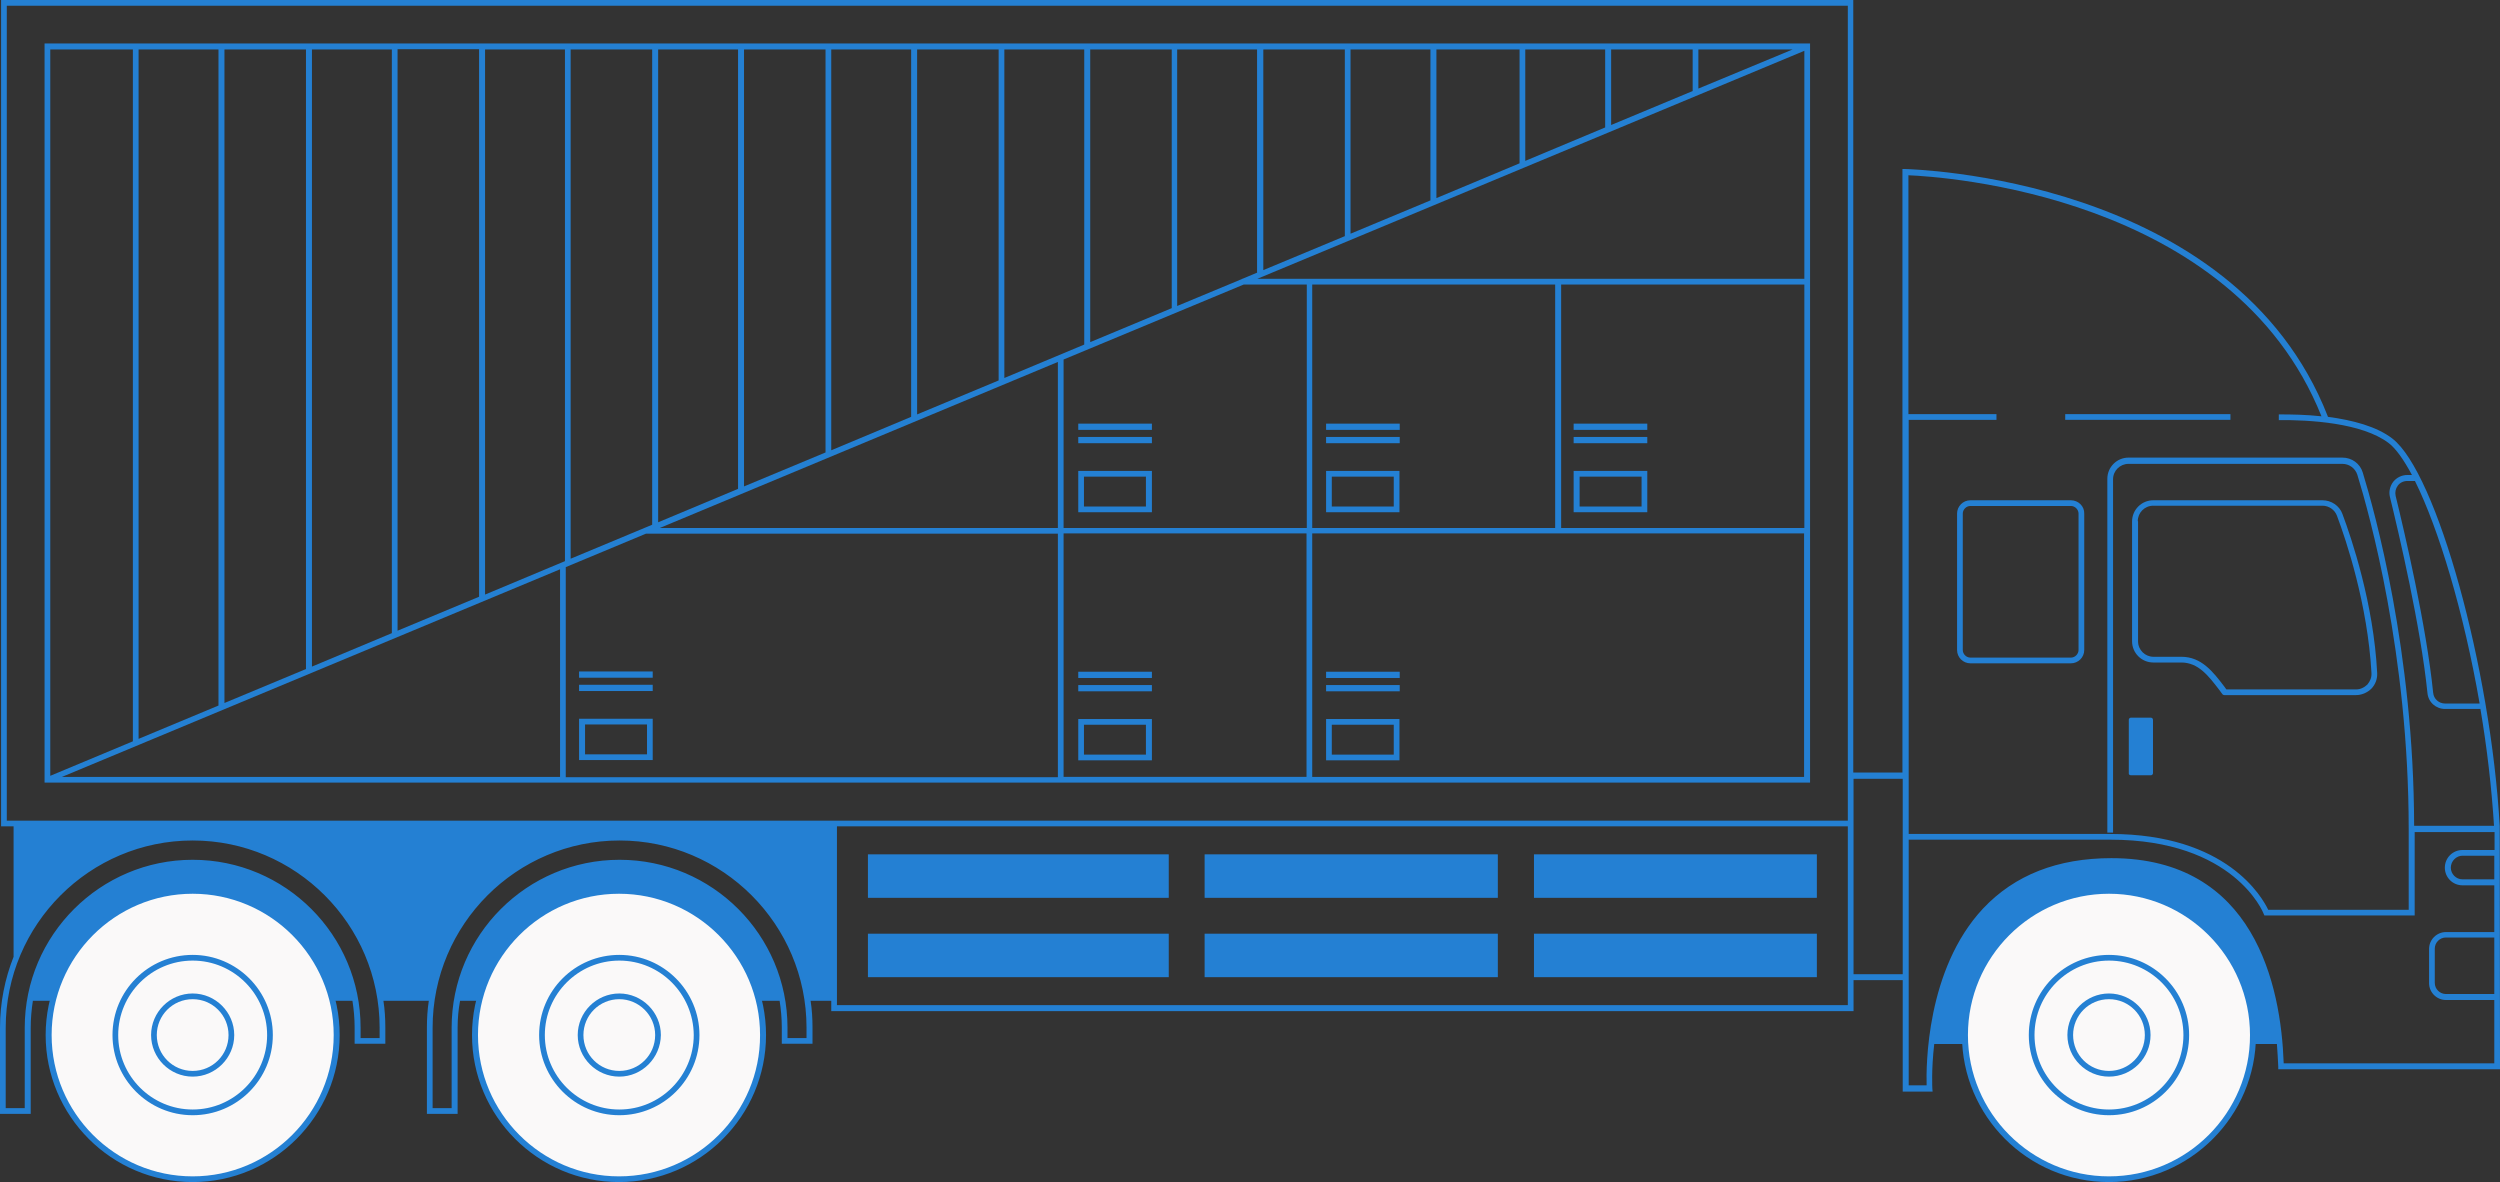
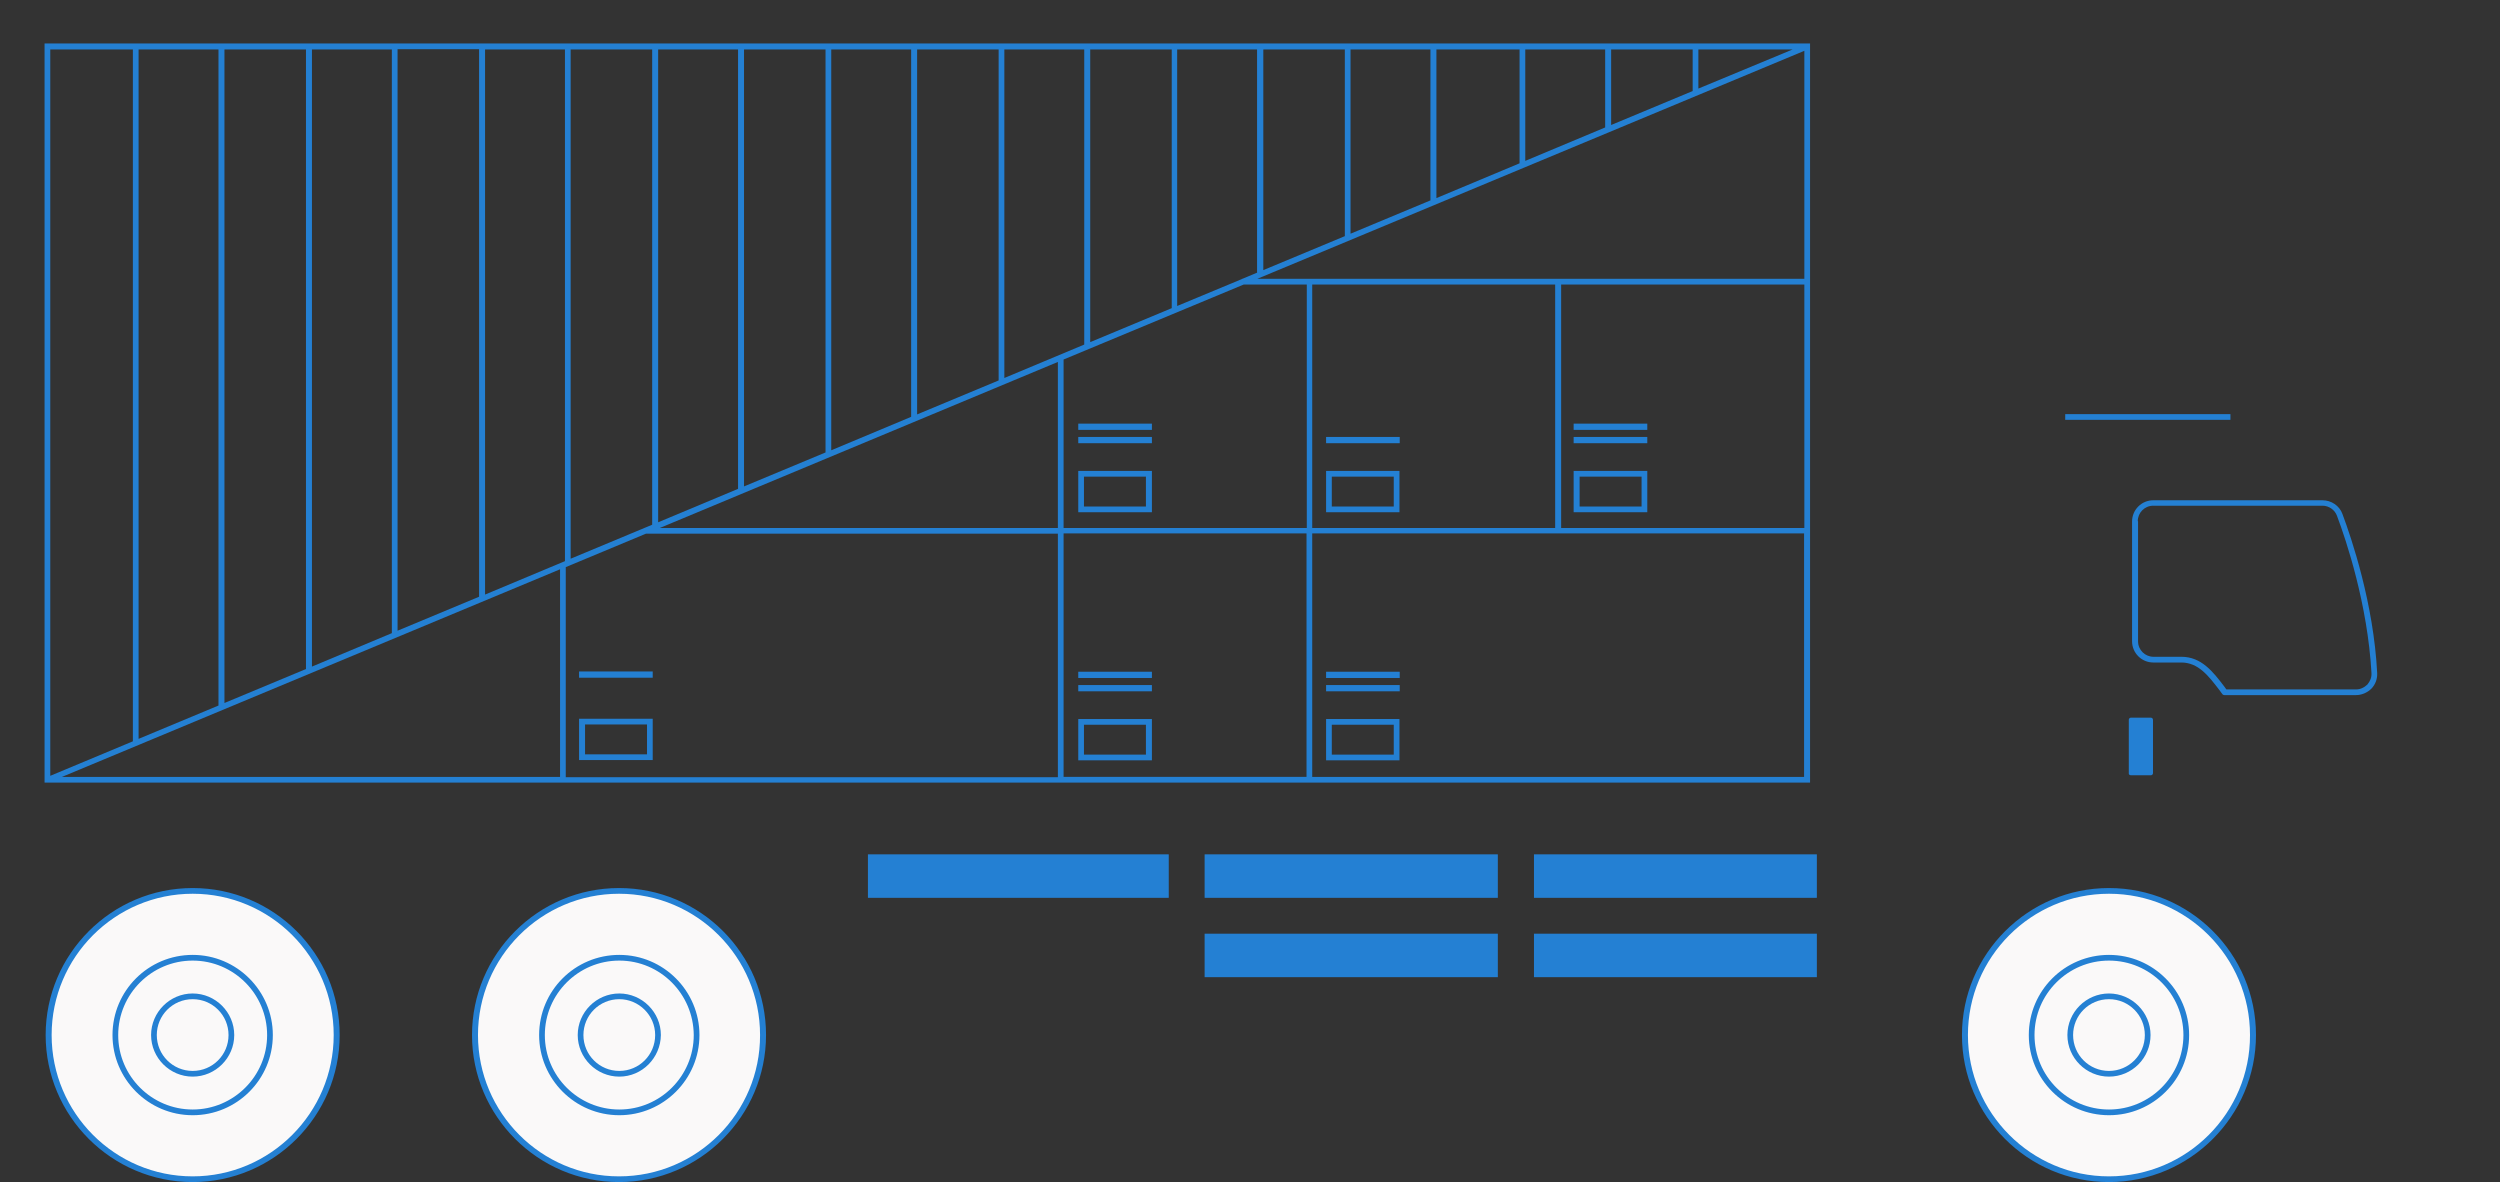
<svg xmlns="http://www.w3.org/2000/svg" id="eT2DXG5eduw1" viewBox="0 0 920 435" shape-rendering="geometricPrecision" text-rendering="geometricPrecision">
  <rect x="0" y="0" width="920" height="435" fill="#333333" stroke="none" />
  <style>#eT2DXG5eduw2_to {animation: eT2DXG5eduw2_to__to 3000ms linear infinite normal forwards}@keyframes eT2DXG5eduw2_to__to { 0% {transform: translate(460px,204.95px)} 16.667% {transform: translate(460px,208.95px)} 33.333% {transform: translate(460px,204.95px)} 50% {transform: translate(460px,208.95px)} 66.667% {transform: translate(460px,204.95px)} 83.333% {transform: translate(460px,208.95px)} 100% {transform: translate(460px,204.95px)}}</style>
  <g id="eT2DXG5eduw2_to" transform="translate(460,204.95)">
    <g transform="translate(-460,-214.95)">
      <g>
        <g>
          <g>
-             <path d="M919.9,314c-3.3-58.3-23.2-130-39.5-142.6-5.8-4.5-14.7-6.8-23.7-8-34.5-88.7-154.3-91.1-155.5-91.2h-1.1v222.1h-18.1L682,10L0.4,10v304.1h4.6v48c-3.2,8.1-5,16.9-5,26.1v31.7h11.3v-31.7c0-3.4.3-6.7.8-9.9h117.6c.5,3.2.8,6.5.8,9.9v5.9h11.3v-5.9c0-3.4-.2-6.7-.7-9.9h16.7c-.5,3.2-.7,6.6-.7,9.9v31.7h11.3v-31.7c0-3.4.3-6.7.9-9.9h117.6c.5,3.2.8,6.5.8,9.9v5.9h11.3v-5.9c0-3.4-.2-6.7-.7-9.9h7.6v3.8h376.2v-11.4h18.1v41h11l-.1-1.1c0-.2-.4-6.9.7-16.4h126.1c.2,2.9.4,5.7.5,8.3v1h81.6l-.1-89.5v0ZM139.7,392h-7v-3.8c0-34.1-27.7-61.8-61.8-61.8-34,0-61.8,27.7-61.8,61.8v29.6h-7v-29.6c0-38,30.9-68.9,68.8-68.9s68.8,30.9,68.8,68.9v3.8Zm157.1,0h-7v-3.8c0-34.1-27.7-61.8-61.8-61.8s-61.8,27.7-61.8,61.8v29.6h-7v-29.6c0-38,30.9-68.9,68.8-68.9s68.8,30.9,68.8,68.9v3.8ZM680,379.9h-372v-65.8h372v65.8Zm0-67.9h-374.1v0h-303.4v-299.9h677.5v299.9Zm20.2,56.5h-18.1v-71.9h18.1v71.9Zm212.3-99.6h-12.7c-2.3,0-4.2-1.7-4.4-4-2.5-24.7-10.5-58.9-13.8-72.4-.3-1.4,0-2.7.8-3.8s2.1-1.7,3.5-1.7h2.8c8.7,17.5,18,48.3,23.8,81.9ZM702.3,164.5h32.4v-2.1h-32.4v-87.9c11.9.5,119.3,6.9,152,88.7-5.4-.6-10.9-.7-15.7-.7v2.1c10.9-.1,30.6.9,40.5,8.5c2.6,2,5.5,6.1,8.5,11.7h-1.7c-2,0-3.9.9-5.2,2.5-1.2,1.6-1.7,3.7-1.2,5.6c3.3,13.5,11.3,47.6,13.8,72.1.3,3.4,3.1,5.9,6.5,5.9h13c2.4,14.2,4.1,28.8,5,43h-29.4c-.1-64.1-14.5-115.6-18.9-130-1-3.3-4-5.5-7.5-5.5h-78.7c-4.3,0-7.8,3.5-7.8,7.8v130.2h2.1v-130c0-3.2,2.6-5.7,5.7-5.7h78.7c2.5,0,4.7,1.6,5.5,4c4.4,14.3,18.9,66.1,18.9,130.4v29.7h-51.7c-2.1-4.4-15.1-27.9-58.1-27.9h-74.2v-152.4ZM917.9,375.8h-17.8c-2.2,0-4.1-1.8-4.1-4.1v-12.6c0-2.2,1.8-4.1,4.1-4.1h17.8v20.8Zm0-42.2h-11.7c-2.4,0-4.3-2-4.3-4.3c0-2.4,2-4.4,4.3-4.4h11.7v8.7Zm0-10.8h-11.7c-3.6,0-6.5,2.9-6.5,6.5s2.9,6.5,6.5,6.5h11.7v17.2h-17.8c-3.4,0-6.2,2.8-6.2,6.2v12.6c0,3.4,2.8,6.2,6.2,6.2h17.8v23.3h-77.5c-1-28.7-10.8-75.5-63.4-75.5-19.8,0-35.6,6.2-47.2,18.5-21,22.4-21,58.3-20.8,65.1h-6.6v-90.4h74.2c45.6,0,56.3,26.9,56.4,27.2l.3.7h55.3v-30.7h29.4v6.6Z" fill="#2480d3" />
            <path d="M792.4,253.8h10.3c6.3,0,10,4.9,14,10.1l1.1,1.5c.2.3.5.4.8.4h48.4c2.1,0,4.2-.9,5.7-2.4c1.5-1.6,2.2-3.6,2.1-5.7-1.3-25.6-9.4-49.5-12.8-58.6-1.1-3-4.1-5-7.3-5h-62.3c-4.3,0-7.8,3.5-7.8,7.8v44.1c0,4.3,3.5,7.8,7.8,7.8Zm-5.7-52c0-3.1,2.5-5.7,5.7-5.7h62.3c2.3,0,4.5,1.5,5.3,3.7c3.4,9,11.3,32.6,12.7,57.9.1,1.6-.5,3-1.5,4.2-1.1,1.1-2.6,1.8-4.1,1.8h-47.8l-.8-1.1c-4.1-5.4-8.4-10.9-15.7-10.9h-10.3c-3.1,0-5.7-2.5-5.7-5.7v-44.2Z" fill="#2480d3" />
-             <path d="M762.1,194.1h-37c-2.7,0-4.9,2.2-4.9,4.9v50.2c0,2.7,2.2,4.9,4.9,4.9h37c2.7,0,4.9-2.2,4.9-4.9v-50.2c.1-2.7-2.2-4.9-4.9-4.9Zm2.8,55.1c0,1.5-1.3,2.8-2.8,2.8h-37c-1.5,0-2.8-1.3-2.8-2.8v-50.2c0-1.5,1.3-2.8,2.8-2.8h37c1.5,0,2.8,1.3,2.8,2.8v50.2Z" fill="#2480d3" />
            <path d="M784.2,295.3h7.3c.5,0,.8-.4.8-.8v-19.6c0-.5-.4-.8-.8-.8h-7.3c-.5,0-.8.4-.8.8v19.6c-.1.5.3.8.8.8Z" fill="#2480d3" />
            <rect width="60.8" height="2.1" rx="0" ry="0" transform="translate(760 162.4)" fill="#2480d3" />
            <rect width="104.1" height="16" rx="0" ry="0" transform="translate(564.5 353.6)" fill="#2480d3" />
            <rect width="104.1" height="16" rx="0" ry="0" transform="translate(564.5 324.4)" fill="#2480d3" />
            <rect width="107.9" height="16" rx="0" ry="0" transform="translate(443.3 324.4)" fill="#2480d3" />
            <rect width="107.9" height="16" rx="0" ry="0" transform="translate(443.3 353.6)" fill="#2480d3" />
-             <rect width="110.7" height="16" rx="0" ry="0" transform="translate(319.4 353.6)" fill="#2480d3" />
            <rect width="110.7" height="16" rx="0" ry="0" transform="translate(319.4 324.4)" fill="#2480d3" />
            <path d="M666.1,26h-649.7v272h649.7v-272ZM622.9,43.5L592.9,56v-27.8h30v15.3ZM625,28.2h34.7L625,42.6v-14.4ZM590.7,56.9L561.3,69.2v-41h29.4v28.7ZM559.2,70.1L528.6,82.9v-54.7h30.6v41.9ZM526.5,83.7L497,96v-67.8h29.4v55.5ZM494.9,96.9l-30,12.5v-81.2h30v68.7Zm-32.2,13.4l-5.5,2.3h-.2v.1l-23.8,9.9v-94.4h29.4v82.1Zm-71.3,93.9v-61.9l66.3-27.6h23.2v89.6h-89.5Zm-2.1-61v61.1h-146.5l146.5-61.1Zm41.9-19.8l-30,12.5v-107.7h30v95.2ZM399,136.8l-29.4,12.3v-120.9h29.4v108.6ZM367.5,150l-30,12.5v-134.3h30v121.8Zm-32.2,13.4l-29.4,12.3v-147.5h29.4v135.2Zm-31.5,13.1l-30,12.5v-160.8h30v148.3Zm-32.2,13.4l-29.4,12.3v-174h29.4v161.7ZM240,203.1l-30,12.5v-187.4h30v174.9Zm-32.1,13.4l-29.4,12.3v-200.6h29.4v188.3Zm-31.6,13.1l-30,12.5v-214h30v201.5ZM144.2,243l-29.4,12.3v-227.1h29.4v214.8Zm-31.6,13.2l-30,12.5v-240.5h30v228ZM80.5,269.6L51,281.9v-253.7h29.4v241.4Zm125.6-50.1v76.4h-183.3l183.3-76.4Zm2.1-.8l29.5-12.3h151.6v.3v89.3h-181.1v-77.3Zm183.2-12.1v-.3h89.4v89.6h-89.4v-89.3Zm91.5-91.9h89.4v89.6h-89.4v-89.6Zm91.6,0h89.5v89.6h-89.5v-89.6Zm-111.8-2.1L664,28.7v83.9h-201.3ZM48.9,28.2v254.6L18.5,295.5v-267.3h30.4Zm434,267.7v-89.6h181v89.6h-181Z" fill="#2480d3" />
            <path d="M488,183.3v15.2h27v-15.2h-27Zm24.9,13.1h-22.8v-11h22.8v11Z" fill="#2480d3" />
            <rect width="27.1" height="2.3" rx="0" ry="0" transform="translate(488 170.8)" fill="#2480d3" />
-             <rect width="27.1" height="2.3" rx="0" ry="0" transform="translate(488 165.9)" fill="#2480d3" />
            <path d="M488,289.8h27v-15.2h-27v15.2Zm2.1-13.1h22.8v11h-22.8v-11Z" fill="#2480d3" />
            <rect width="27.1" height="2.3" rx="0" ry="0" transform="translate(488 262.1)" fill="#2480d3" />
            <rect width="27.1" height="2.3" rx="0" ry="0" transform="translate(488 257.2)" fill="#2480d3" />
            <path d="M396.8,183.3v15.2h27.1v-15.2h-27.1Zm24.9,13.1h-22.8v-11h22.8v11Z" fill="#2480d3" />
            <rect width="27.1" height="2.3" rx="0" ry="0" transform="translate(396.8 170.8)" fill="#2480d3" />
            <rect width="27.1" height="2.3" rx="0" ry="0" transform="translate(396.8 165.9)" fill="#2480d3" />
            <path d="M396.8,274.6v15.2h27.1v-15.2h-27.1Zm24.9,13.1h-22.8v-11h22.8v11Z" fill="#2480d3" />
            <rect width="27.1" height="2.3" rx="0" ry="0" transform="translate(396.8 262.1)" fill="#2480d3" />
            <rect width="27.1" height="2.3" rx="0" ry="0" transform="translate(396.8 257.2)" fill="#2480d3" />
            <path d="M579.1,198.5h27.1v-15.2h-27.1v15.2Zm2.2-13.1h22.8v11h-22.8v-11Z" fill="#2480d3" />
            <rect width="27.1" height="2.3" rx="0" ry="0" transform="translate(579.1 170.8)" fill="#2480d3" />
            <rect width="27.1" height="2.3" rx="0" ry="0" transform="translate(579.1 165.9)" fill="#2480d3" />
            <path d="M213.1,289.7h27.1v-15.2h-27.1v15.2Zm2.2-13.1h22.8v11h-22.8v-11Z" fill="#2480d3" />
-             <rect width="27.1" height="2.3" rx="0" ry="0" transform="translate(213.1 262)" fill="#2480d3" />
            <rect width="27.1" height="2.3" rx="0" ry="0" transform="translate(213.1 257.1)" fill="#2480d3" />
          </g>
        </g>
      </g>
    </g>
  </g>
  <g transform="translate(0-10)">
    <g>
      <path d="M70.9,443.5c-29,0-52.6-23.6-52.6-52.7c0-29,23.6-52.7,52.6-52.7s52.6,23.6,52.6,52.7-23.6,52.7-52.6,52.7Z" fill="#faf9f9" />
      <path d="M227.8,443.5c-29,0-52.6-23.6-52.6-52.7c0-29,23.6-52.7,52.6-52.7s52.6,23.6,52.6,52.7c.1,29.1-23.5,52.7-52.6,52.7Z" fill="#faf9f9" />
      <path d="M776.1,443.5c-29,0-52.6-23.6-52.6-52.7c0-29,23.6-52.7,52.6-52.7s52.6,23.6,52.6,52.7-23.6,52.7-52.6,52.7Z" fill="#faf9f9" />
      <g>
        <path d="M776.1,406.2c-8.4,0-15.3-6.9-15.3-15.3s6.9-15.3,15.3-15.3s15.3,6.9,15.3,15.3-6.8,15.3-15.3,15.3Zm0-28.5c-7.3,0-13.2,5.9-13.2,13.2s5.9,13.2,13.2,13.2s13.2-5.9,13.2-13.2-5.9-13.2-13.2-13.2Z" fill="#2480d3" />
      </g>
      <g>
        <path d="M776.1,336.8c-29.8,0-54.1,24.3-54.1,54.1s24.2,54.1,54.1,54.1c29.8,0,54.1-24.3,54.1-54.1c0-29.9-24.3-54.1-54.1-54.1Zm0,106.1c-28.6,0-51.9-23.3-51.9-52s23.3-52,51.9-52s51.9,23.3,51.9,52c.1,28.6-23.2,52-51.9,52Z" fill="#2480d3" />
      </g>
      <g>
        <path d="M776.1,420.4c-16.3,0-29.5-13.3-29.5-29.5c0-16.3,13.2-29.5,29.5-29.5s29.5,13.3,29.5,29.5c0,16.3-13.2,29.5-29.5,29.5Zm0-56.9c-15.1,0-27.4,12.3-27.4,27.4s12.3,27.4,27.4,27.4s27.4-12.3,27.4-27.4-12.3-27.4-27.4-27.4Z" fill="#2480d3" />
      </g>
      <g>
        <g>
          <path d="M227.9,406.2c-8.4,0-15.3-6.9-15.3-15.3s6.9-15.3,15.3-15.3s15.3,6.9,15.3,15.3c-.1,8.4-6.9,15.3-15.3,15.3Zm0-28.5c-7.3,0-13.2,5.9-13.2,13.2s5.9,13.2,13.2,13.2s13.2-5.9,13.2-13.2-6-13.2-13.2-13.2Z" fill="#2480d3" />
        </g>
        <g>
          <path d="M227.8,336.8c-29.8,0-54.1,24.3-54.1,54.1s24.3,54.1,54.1,54.1s54.1-24.3,54.1-54.1c0-29.9-24.2-54.1-54.1-54.1Zm0,106.1c-28.6,0-51.9-23.3-51.9-52s23.3-52,51.9-52s51.9,23.3,51.9,52c.1,28.6-23.2,52-51.9,52Z" fill="#2480d3" />
        </g>
        <g>
          <path d="M227.9,420.4c-16.3,0-29.5-13.3-29.5-29.5c0-16.3,13.2-29.5,29.5-29.5s29.5,13.3,29.5,29.5c0,16.3-13.3,29.5-29.5,29.5Zm0-56.9c-15.1,0-27.4,12.3-27.4,27.4s12.3,27.4,27.4,27.4s27.4-12.3,27.4-27.4c-.1-15.1-12.3-27.4-27.4-27.4Z" fill="#2480d3" />
        </g>
      </g>
      <g>
        <g>
          <path d="M70.9,406.2c-8.4,0-15.3-6.9-15.3-15.3s6.9-15.3,15.3-15.3s15.3,6.9,15.3,15.3-6.9,15.3-15.3,15.3Zm0-28.5c-7.3,0-13.2,5.9-13.2,13.2s5.9,13.2,13.2,13.2s13.2-5.9,13.2-13.2-5.9-13.2-13.2-13.2Z" fill="#2480d3" />
        </g>
        <g>
          <path d="M70.9,336.8c-29.8,0-54.1,24.3-54.1,54.1s24.3,54.1,54.1,54.1s54.1-24.3,54.1-54.1c0-29.9-24.3-54.1-54.1-54.1Zm0,106.1c-28.6,0-51.9-23.3-51.9-52s23.3-52,51.9-52s51.9,23.3,51.9,52c0,28.6-23.3,52-51.9,52Z" fill="#2480d3" />
        </g>
        <g>
          <path d="M70.9,420.4c-16.3,0-29.5-13.3-29.5-29.5c0-16.3,13.2-29.5,29.5-29.5s29.5,13.3,29.5,29.5c0,16.3-13.2,29.5-29.5,29.5Zm0-56.9c-15.1,0-27.4,12.3-27.4,27.4s12.3,27.4,27.4,27.4s27.4-12.3,27.4-27.4-12.3-27.4-27.4-27.4Z" fill="#2480d3" />
        </g>
      </g>
    </g>
  </g>
</svg>